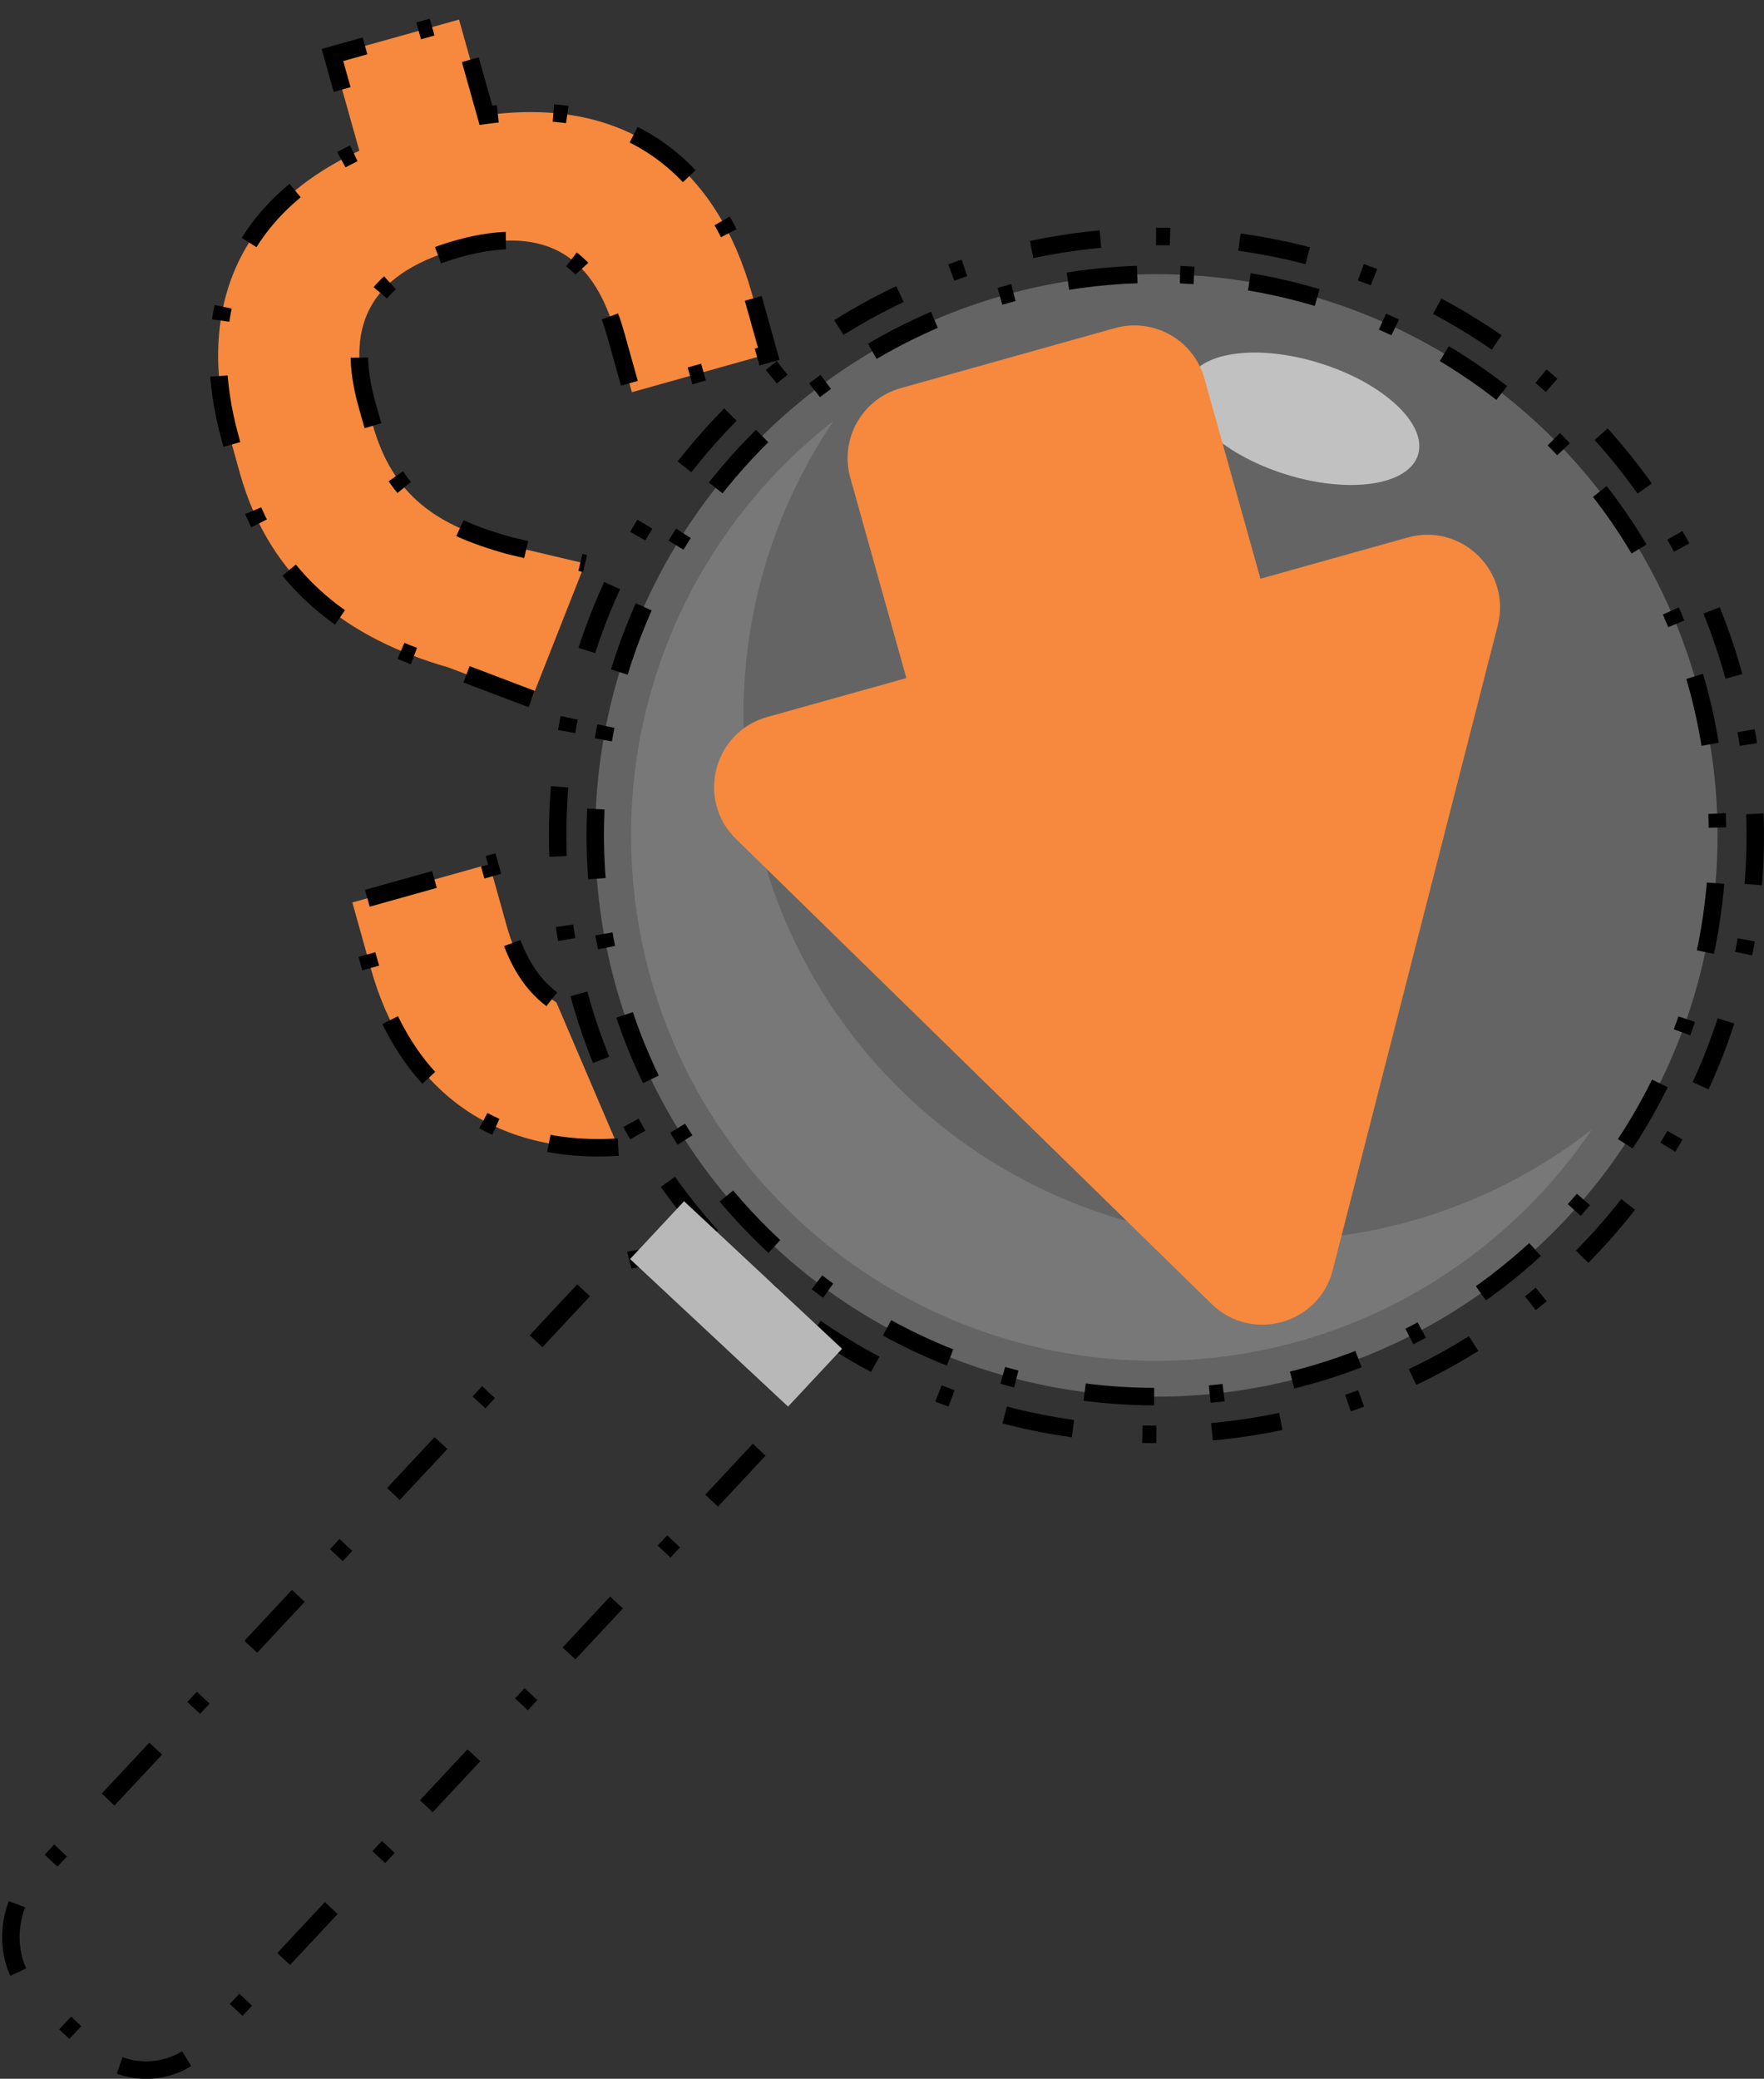
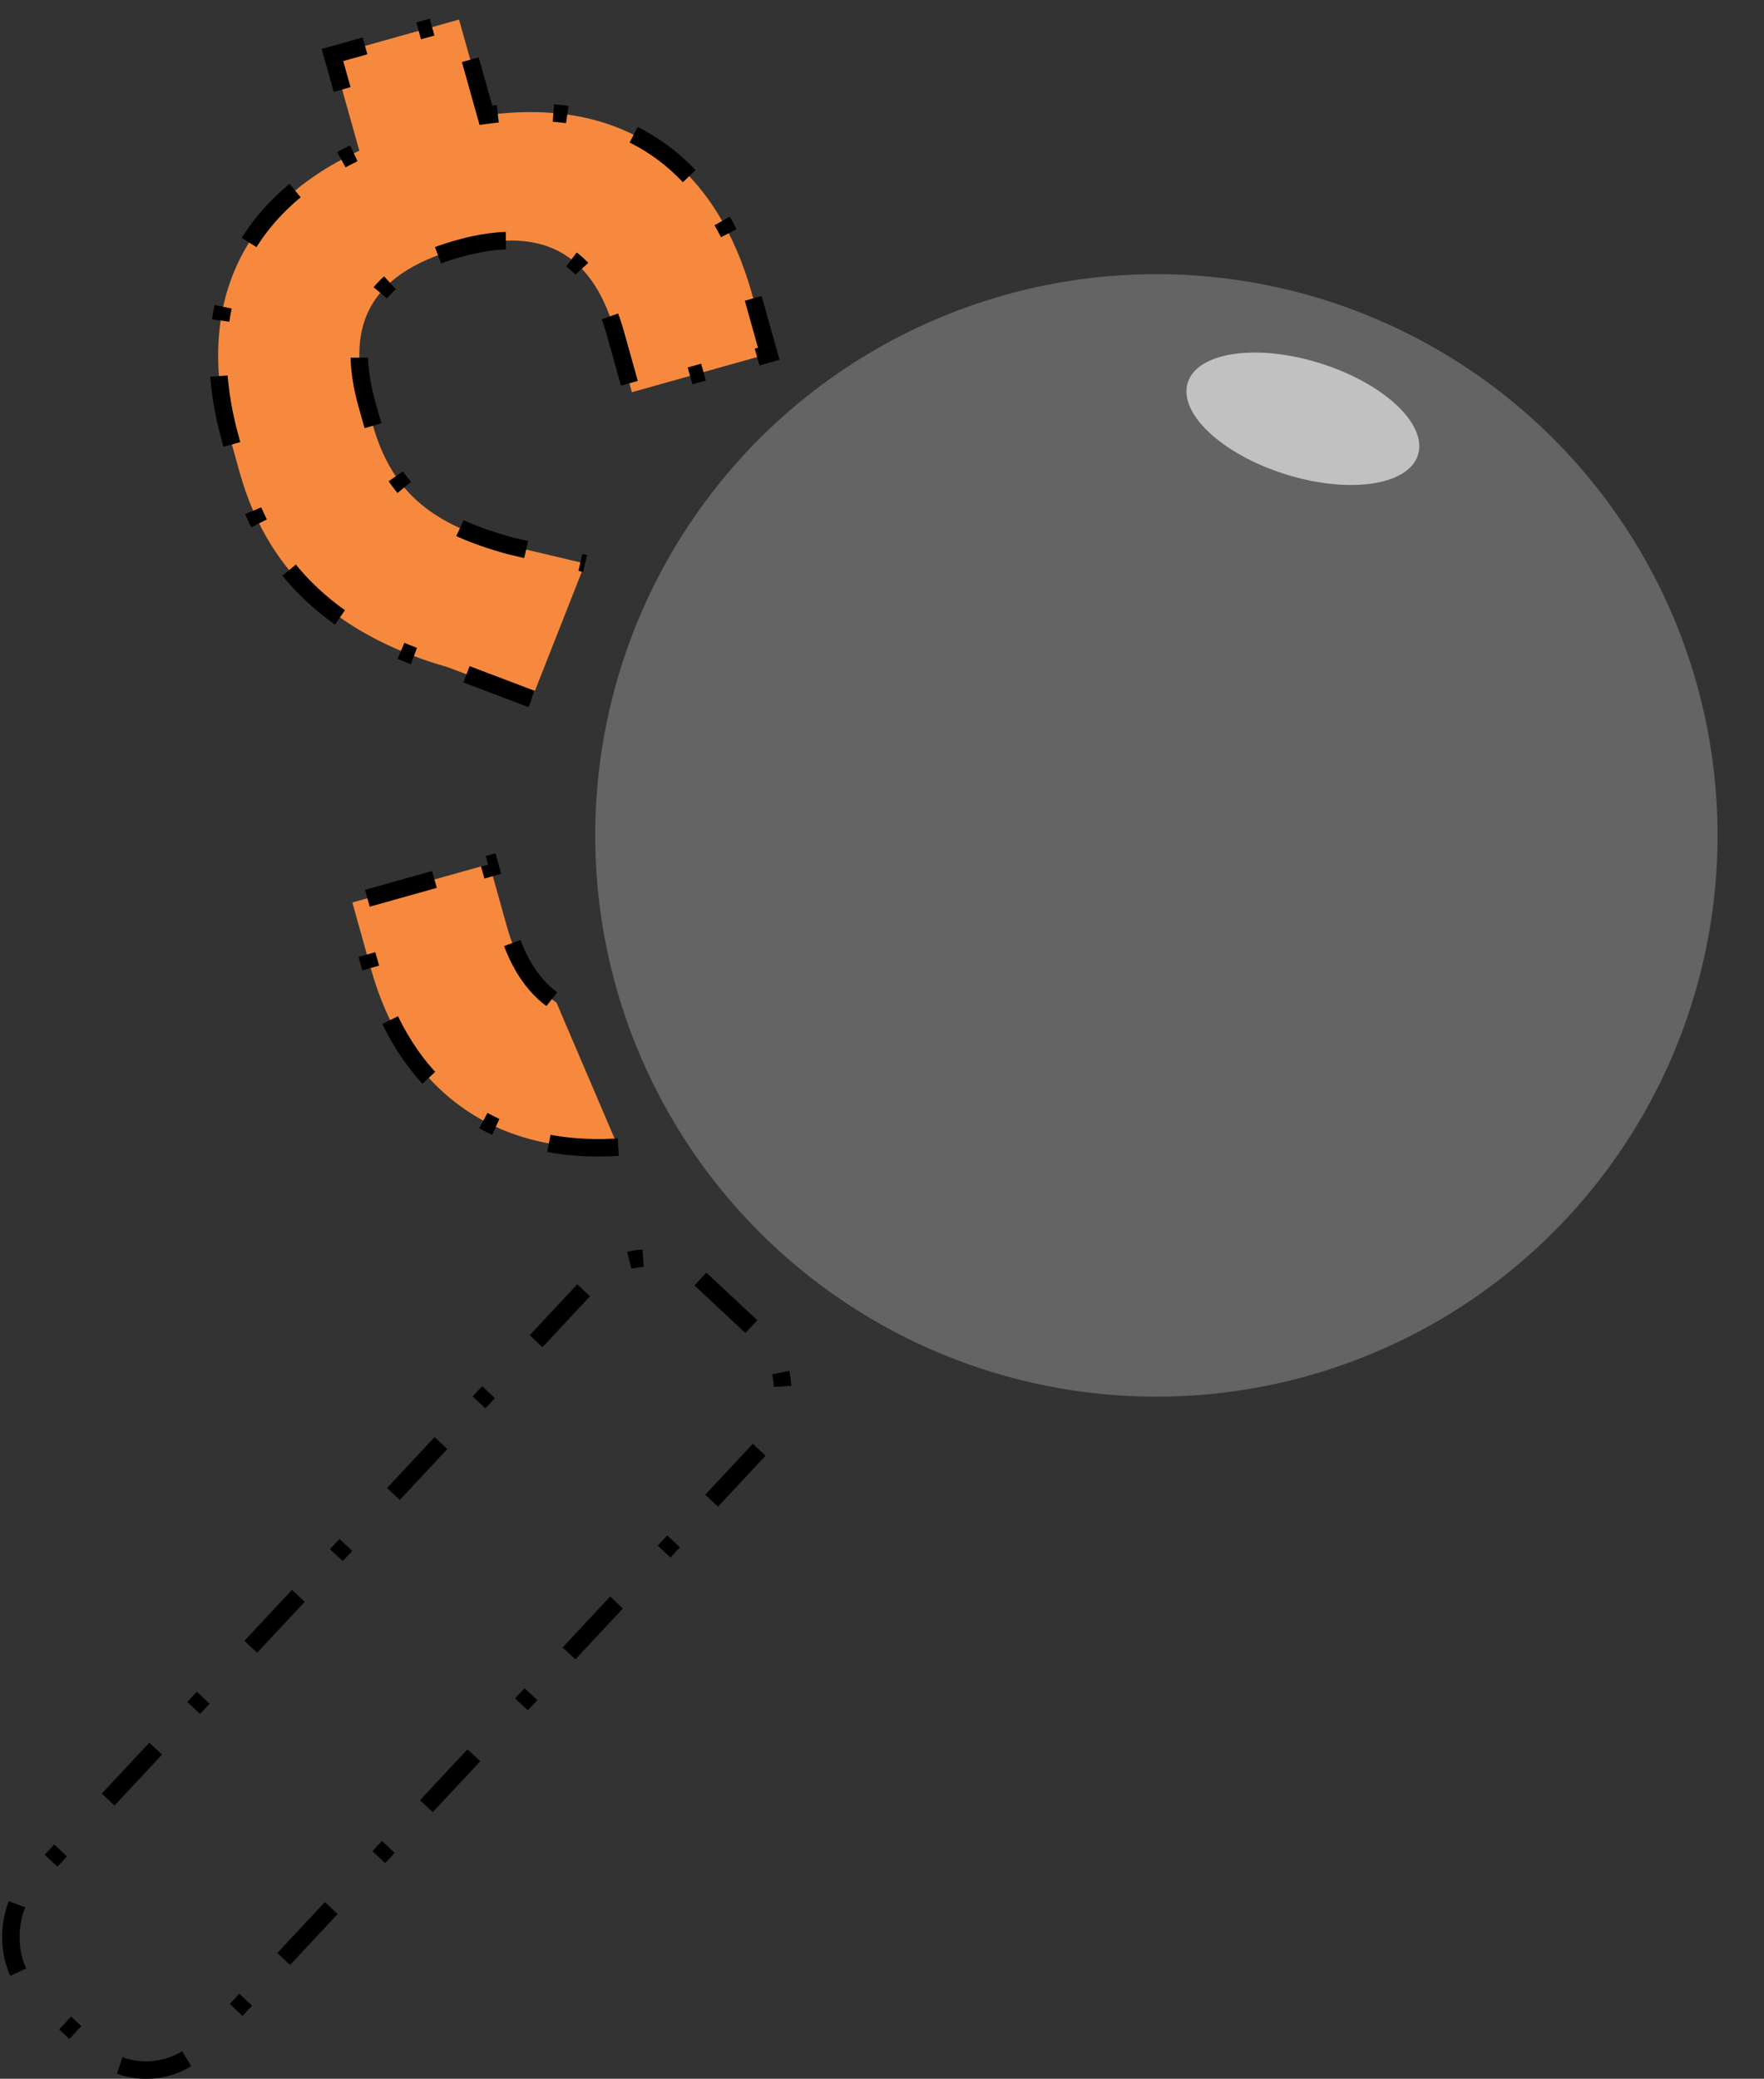
<svg xmlns="http://www.w3.org/2000/svg" id="Layer_2" data-name="Layer 2" viewBox="0 0 101.03 119.04">
  <rect x="0" y="0" width="101.03" height="119.04" fill="#333333" stroke="none" />
  <defs>
    <style>
      .cls-1 {
        clip-path: url(#clippath);
      }

      .cls-2, .cls-3 {
        fill: none;
      }

      .cls-2, .cls-4, .cls-5, .cls-6, .cls-7, .cls-8 {
        stroke-width: 0px;
      }

      .cls-3, .cls-9 {
        stroke: #000;
        stroke-dasharray: 0 0 0 0 3.99 3.19 .8 3.99;
        stroke-miterlimit: 10;
      }

      .cls-4, .cls-9 {
        fill: #f6893d;
      }

      .cls-5 {
        opacity: .6;
      }

      .cls-5, .cls-7 {
        fill: #fff;
      }

      .cls-6, .cls-7 {
        opacity: .24;
      }

      .cls-6, .cls-8 {
        fill: #b8b8b8;
      }
    </style>
    <clipPath id="clippath">
      <circle class="cls-2" cx="66.11" cy="48.15" r="32.38" />
    </clipPath>
  </defs>
  <g id="Layer_6" data-name="Layer 6">
    <g>
      <path class="cls-9" d="M30.45,40.03l-4.77-1.81c-5.64-1.61-10.19-4.88-11.94-11.12l-.54-1.94c-1.96-7,.06-13.12,7.38-16.53l-1.54-5.48,7.25-2.03,1.54,5.48c8.24-1.13,13.24,3.11,15.23,10.2l.97,3.46-7.84,2.2-.92-3.29c-1.18-4.22-3.71-6.42-9.02-4.93-5.4,1.51-6.41,4.71-5.23,8.93l.31,1.1c1.16,4.13,3.63,5.81,7.87,6.98l4.31,1.02M35.41,65.69c-7.51.47-12.34-3.66-14.17-10.22l-1.06-3.79,7.85-2.2.99,3.54c.55,1.98,1.48,3.49,2.85,4.39" />
      <path class="cls-2" d="M6.75,12.53c-14.51,12.39,6.01,37.78,10.33,49.66,3.74,10.29,15.1,10.31,18.17,4.95,2.28-3.98-3.13-10.86-3.13-18.99,0-19.08,13.07-26.23,15.71-28.46C57.57,11.43,52.56.17,30.37,0,19.43-.08,9.07,10.55,6.75,12.53Z" />
      <g>
        <circle class="cls-7" cx="66.23" cy="47.84" r="32.14" />
-         <path class="cls-6" d="M73.7,71.02c-16.61.57-30.53-12.44-31.1-29.04-.23-6.6,1.7-12.78,5.13-17.87-7.33,5.72-11.91,14.75-11.57,24.76.57,16.61,14.49,29.61,31.1,29.04,10-.34,18.7-5.53,23.91-13.23-4.84,3.78-10.87,6.12-17.47,6.34Z" />
-         <path class="cls-3" d="M100.51,46.67c.65,18.93-14.17,34.8-33.1,35.45-18.93.65-34.8-14.17-35.45-33.1S46.13,14.21,65.06,13.56c18.93-.65,34.8,14.17,35.45,33.1ZM65.13,15.72c-17.74.61-31.63,15.48-31.02,33.22.61,17.74,15.48,31.63,33.22,31.02,17.74-.61,31.63-15.48,31.02-33.22-.61-17.74-15.48-31.63-33.22-31.02Z" />
+         <path class="cls-6" d="M73.7,71.02Z" />
        <ellipse class="cls-5" cx="74.62" cy="23.98" rx="3.33" ry="6.91" transform="translate(29.4 88) rotate(-72.58)" />
        <rect class="cls-3" x="15.93" y="67.31" width="13.58" height="55.97" rx="4.45" ry="4.45" transform="translate(71.16 10.14) rotate(43.04)" />
-         <rect class="cls-8" x="35.96" y="72.4" width="12.38" height="4.53" transform="translate(62.31 -8.67) rotate(43.04)" />
      </g>
      <g class="cls-1">
-         <path class="cls-4" d="M80.62,30.78l-8.43,2.36-3.21-11.47c-.62-2.21-2.92-3.5-5.13-2.88l-12.27,3.44c-2.21.62-3.5,2.92-2.88,5.13l3.21,11.47-7.97,2.23c-3.08.86-4.08,4.74-1.79,6.98l27.24,26.63c2.29,2.24,6.15,1.16,6.94-1.94l9.45-36.91c.79-3.1-2.07-5.9-5.15-5.04Z" />
-       </g>
+         </g>
    </g>
  </g>
</svg>